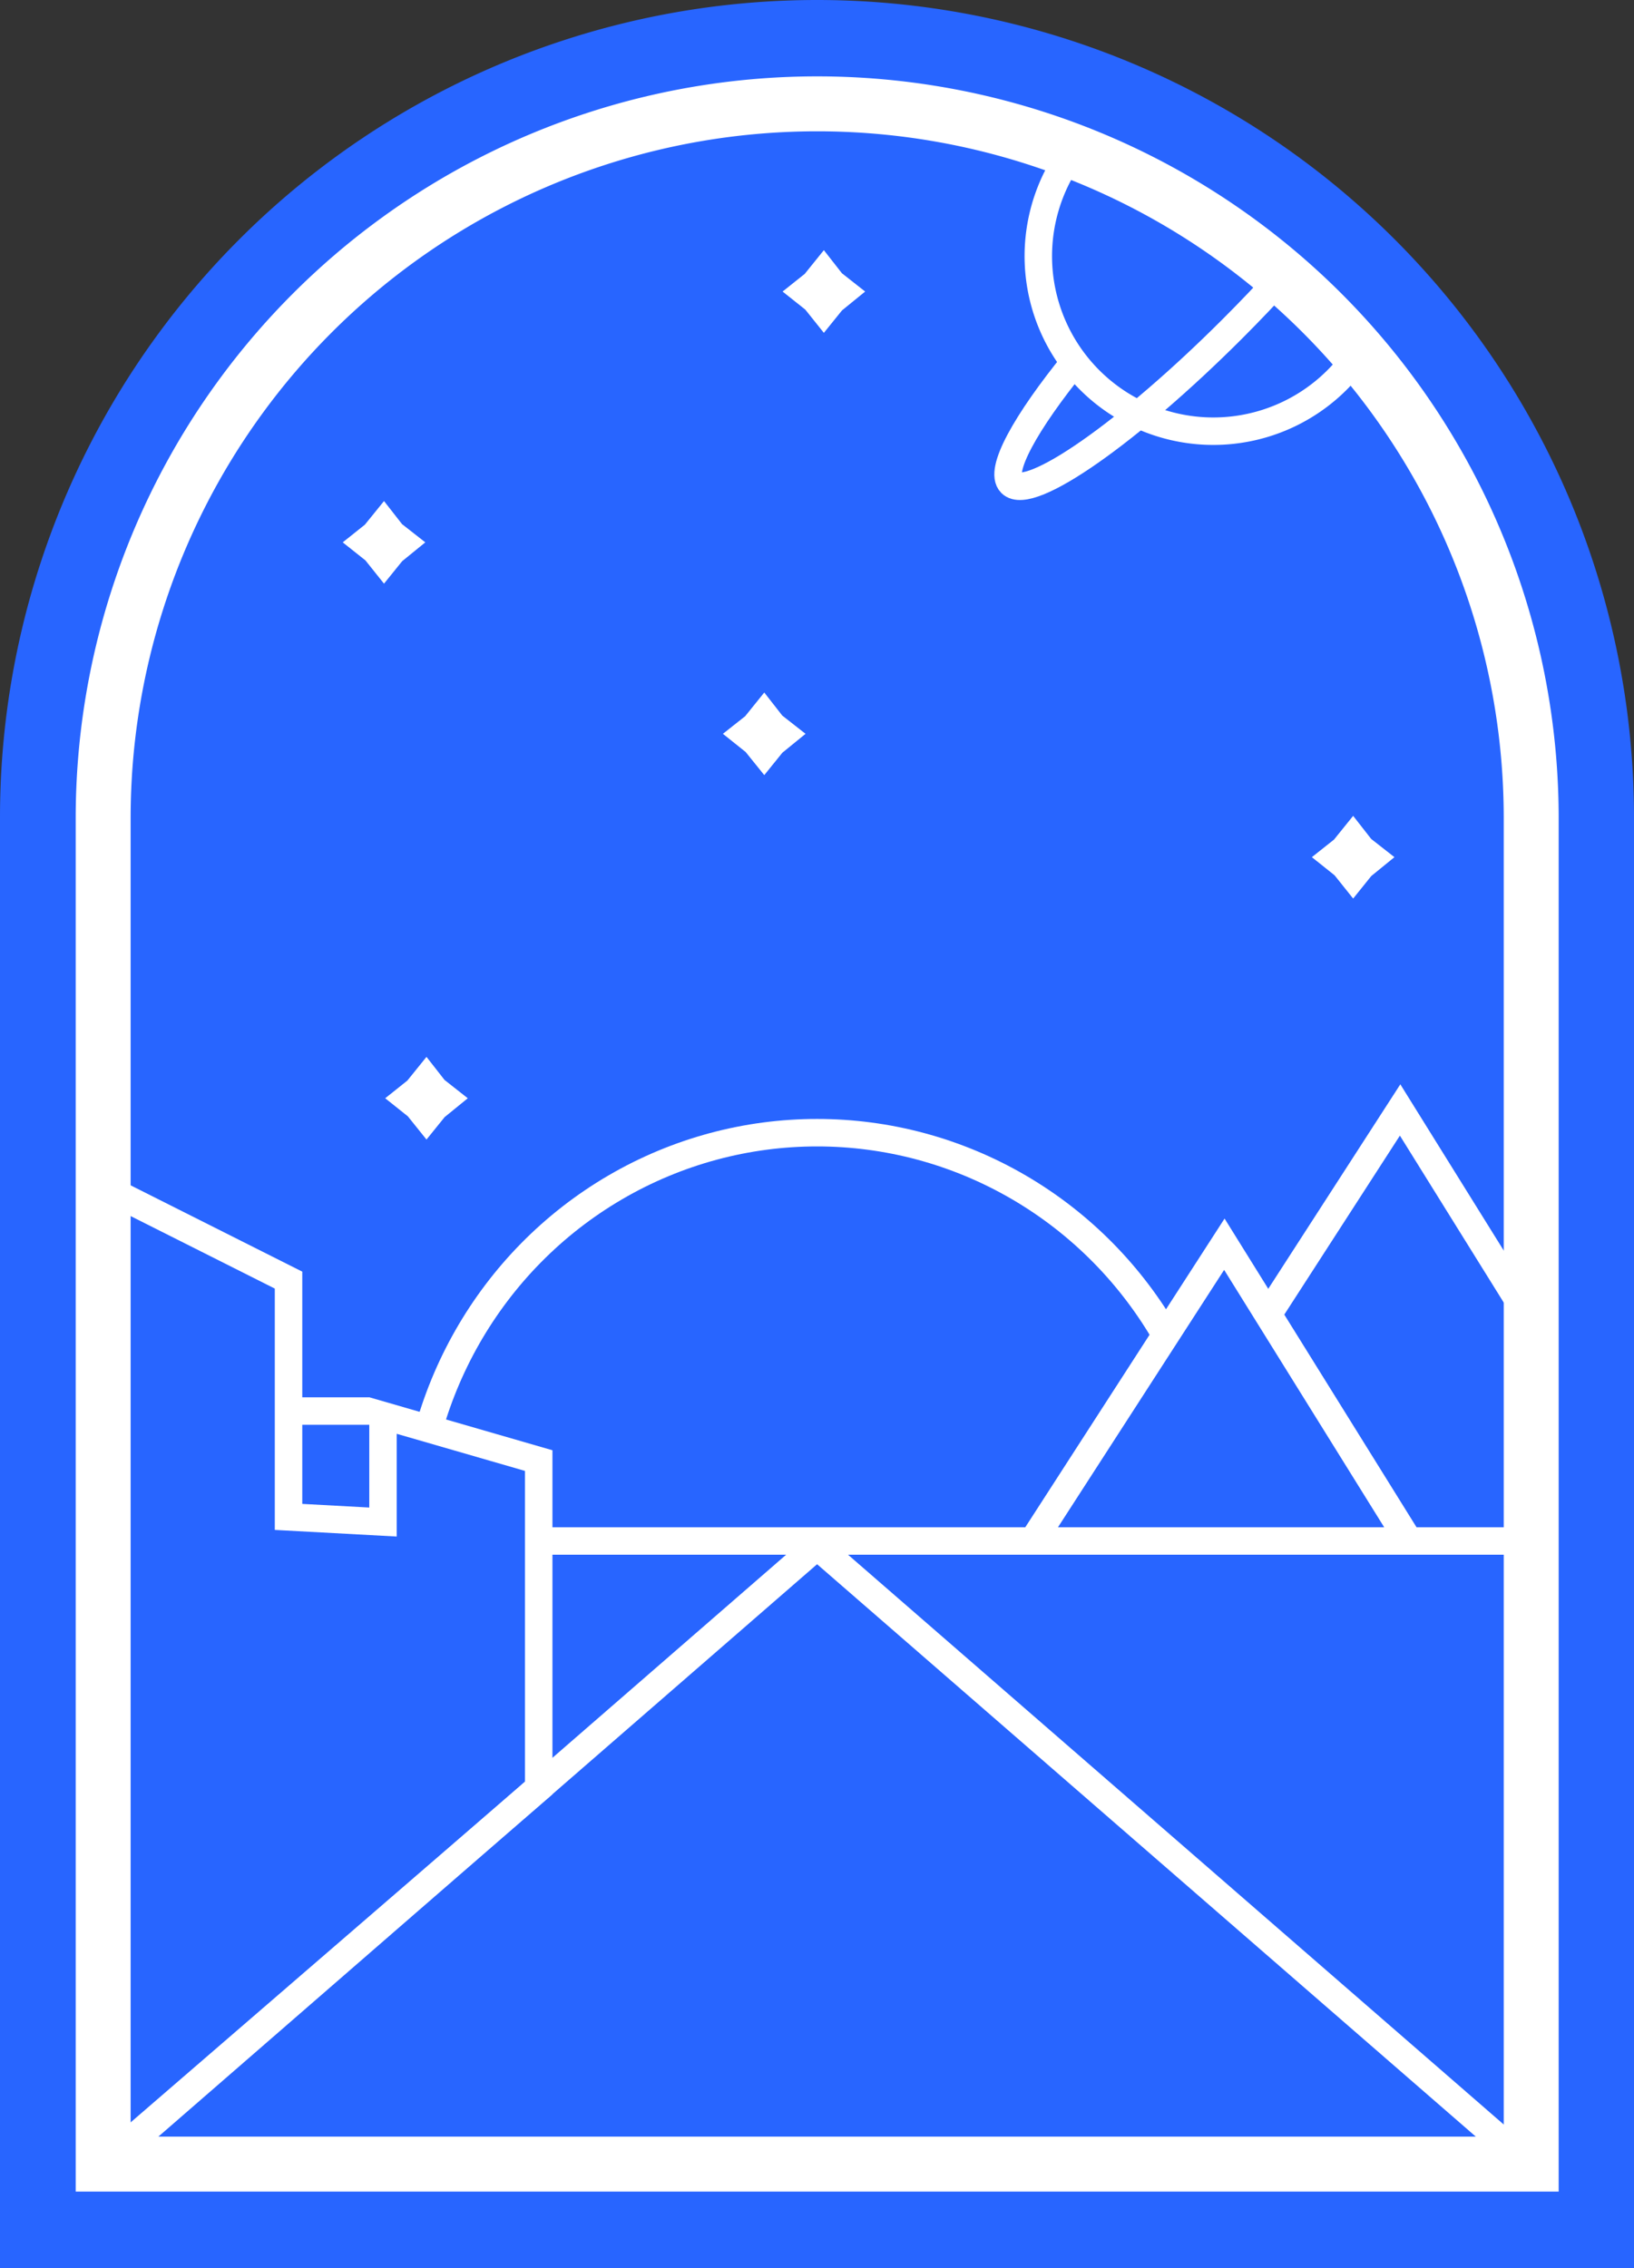
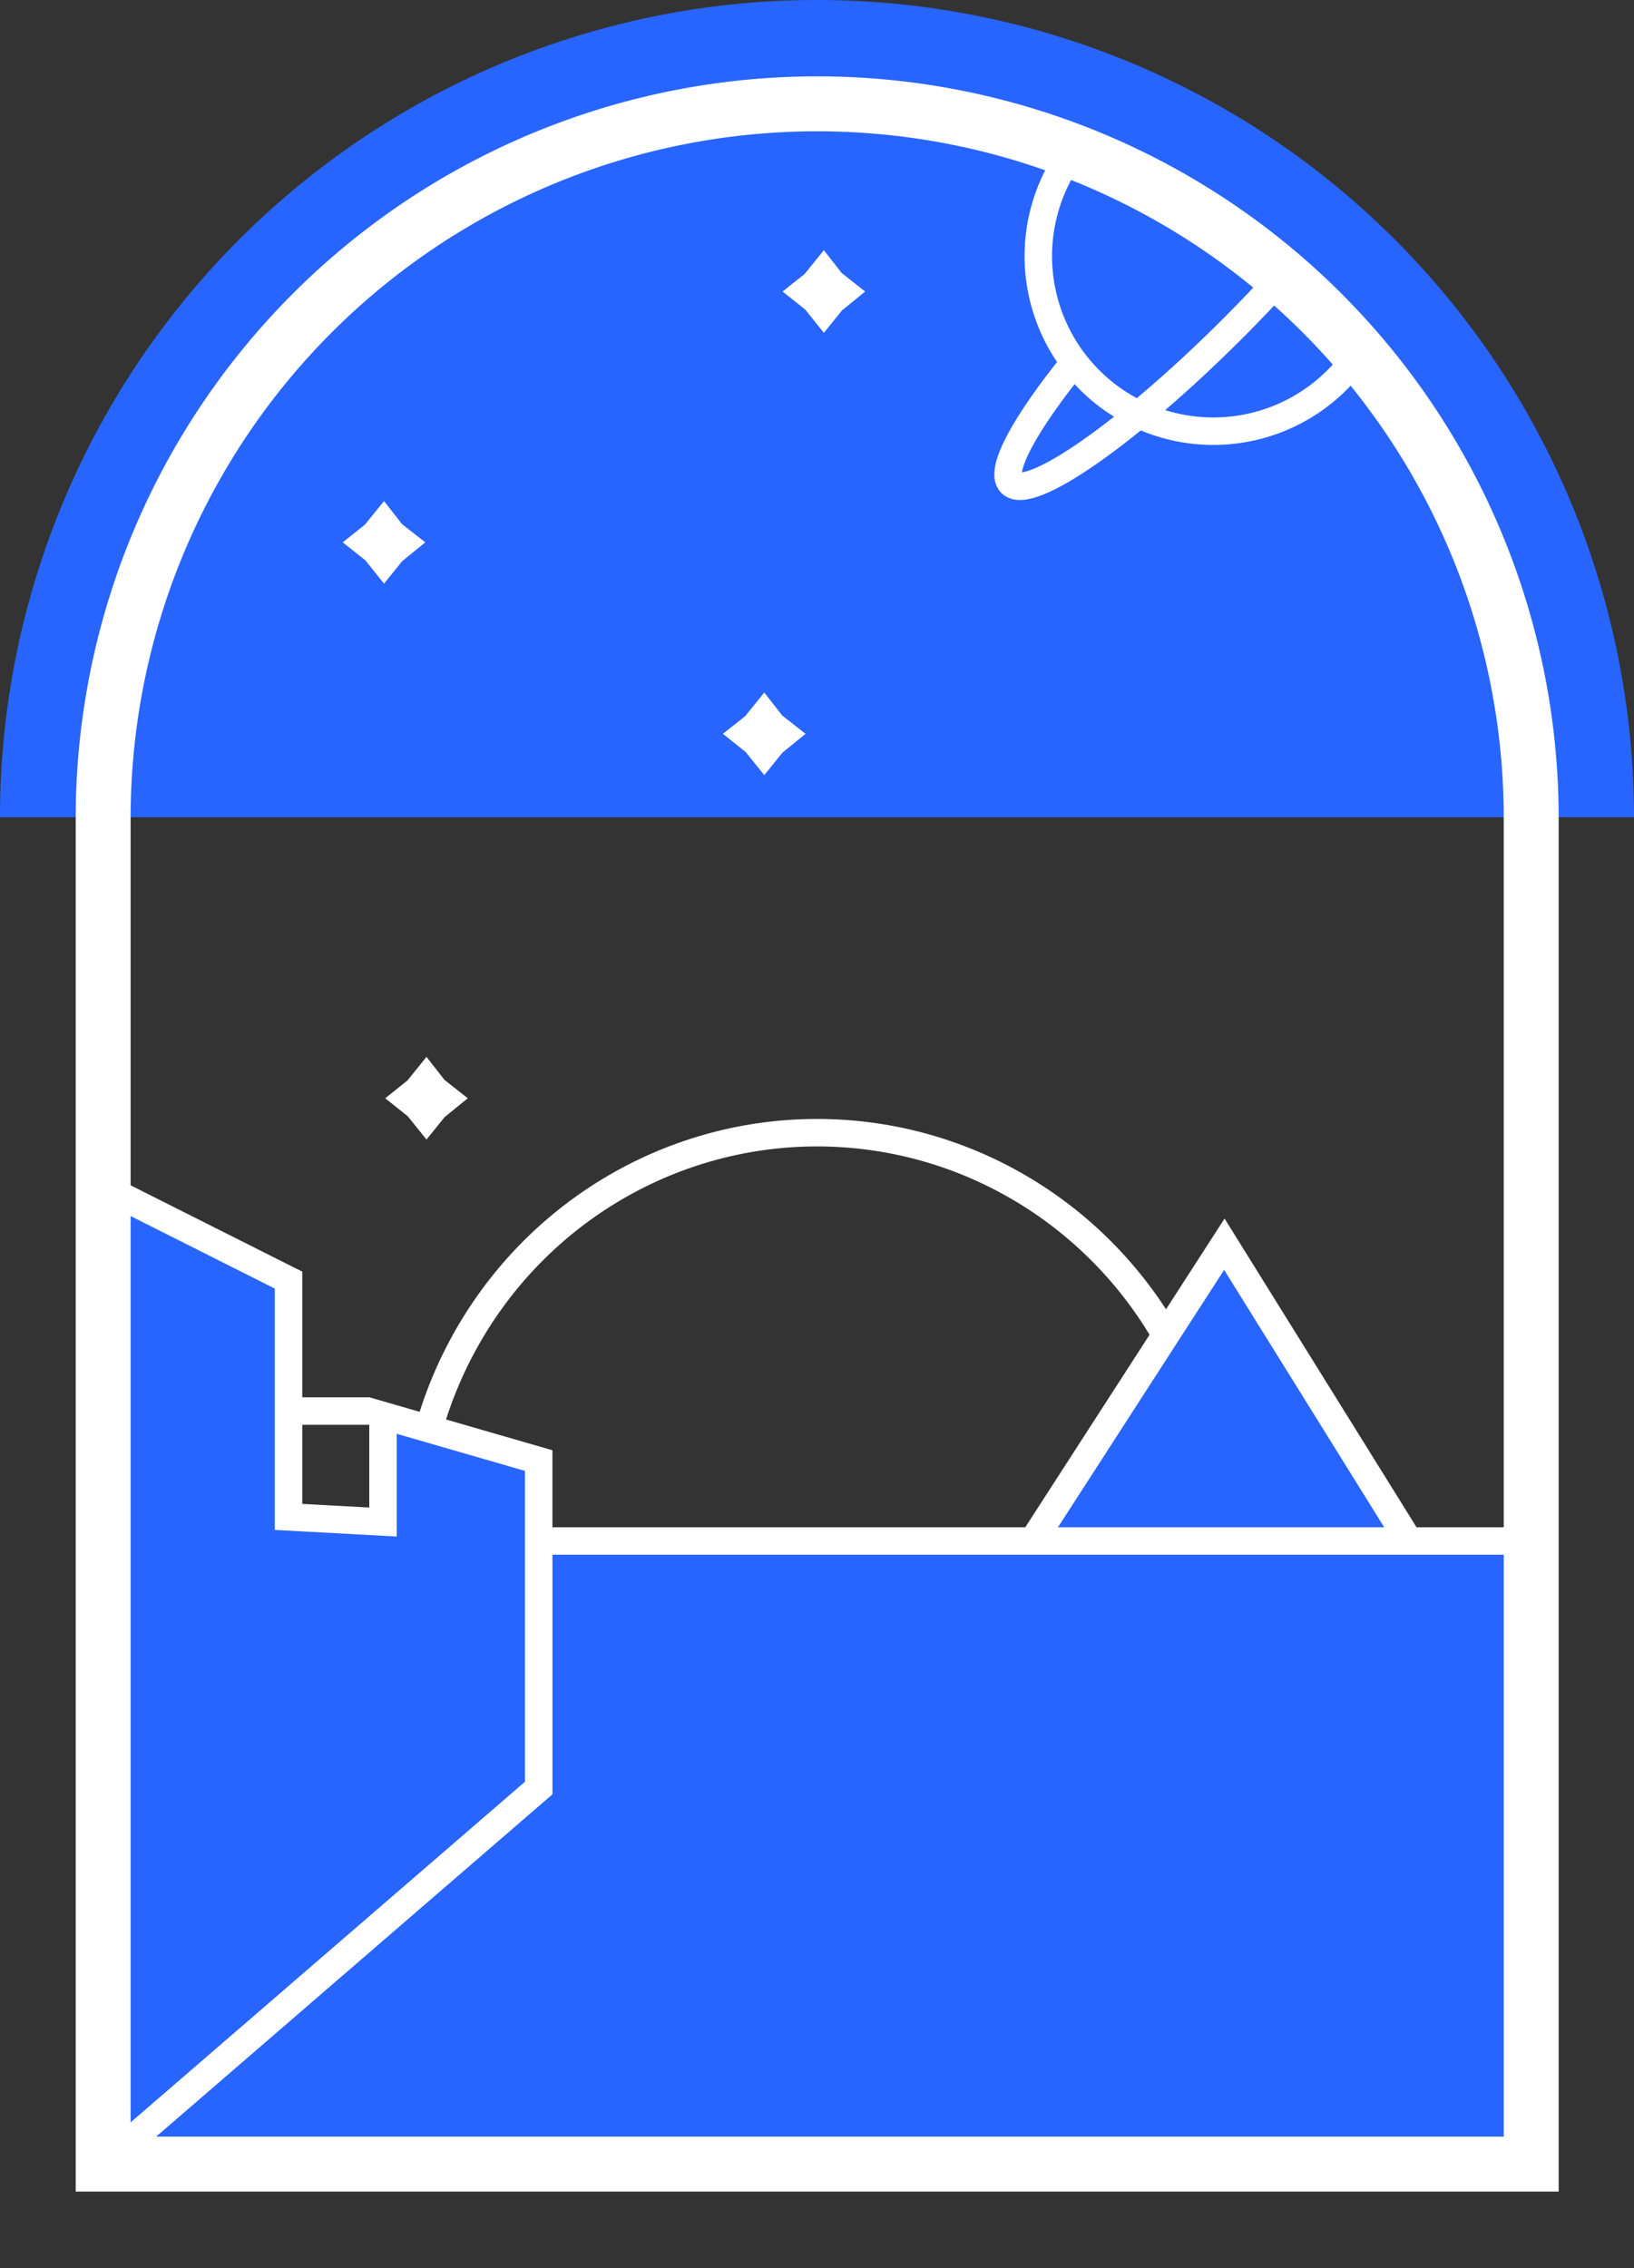
<svg xmlns="http://www.w3.org/2000/svg" viewBox="0 0 178.5 247.7">
  <rect x="0" y="0" width="178.5" height="247.7" fill="#333333" stroke="none" />
  <defs>
    <style>.cls-1,.cls-3{fill:#2865ff;}.cls-2,.cls-4{fill:none;}.cls-2,.cls-3,.cls-4{stroke:#fff;stroke-miterlimit:10;}.cls-2,.cls-3{stroke-width:3px;}.cls-4{stroke-width:6px;}.cls-5{fill:#fff;}</style>
  </defs>
  <title>Asset 19</title>
  <g id="Layer_2" data-name="Layer 2">
    <g id="FINALS">
      <g id="v5">
-         <path class="cls-1" d="M0,89.25a89.25,89.25,0,0,1,178.5,0V247.7H0V87.44" />
+         <path class="cls-1" d="M0,89.25a89.25,89.25,0,0,1,178.5,0H0V87.44" />
        <ellipse class="cls-2" cx="89.26" cy="168.31" rx="44.11" ry="44.61" />
        <path class="cls-2" d="M148.48,38.54a19.12,19.12,0,1,1-31.26-22l16.89,9Z" />
        <polygon class="cls-3" points="11.27 236.34 167.25 236.34 167.25 168.29 11.38 168.29 11.27 236.34" />
-         <polygon class="cls-3" points="122.54 168.29 152.95 121.22 167.25 144.2 167.25 168.29 122.54 168.29" />
        <polygon class="cls-3" points="112.82 168.29 133.75 135.88 153.91 168.29 112.82 168.29" />
        <polygon class="cls-3" points="58.85 195.27 58.85 159.51 41.84 154.59 41.84 166.22 31.52 165.66 31.52 139.8 11.27 129.62 11.96 235.76 58.85 195.27" />
        <path class="cls-4" d="M11.27,236.34h156v-147a78,78,0,0,0-156,0v147Z" />
-         <polyline class="cls-2" points="11.56 236.34 89.26 168.84 166.96 236.34" />
        <line class="cls-3" x1="40.35" y1="154.1" x2="31.52" y2="154.1" />
        <polygon class="cls-5" points="90 36.35 87.97 33.81 85.49 31.84 87.91 29.91 90 27.32 91.97 29.84 94.51 31.84 91.98 33.9 90 36.35" />
        <polygon class="cls-5" points="46.59 124.45 44.55 121.91 42.08 119.94 44.5 118.01 46.59 115.42 48.56 117.94 51.1 119.94 48.57 122 46.59 124.45" />
        <polygon class="cls-5" points="83.49 84.65 81.45 82.12 78.97 80.14 81.4 78.22 83.49 75.63 85.46 78.15 88 80.14 85.47 82.2 83.49 84.65" />
-         <polygon class="cls-5" points="147.82 98.13 145.79 95.59 143.31 93.61 145.73 91.69 147.82 89.1 149.79 91.62 152.33 93.61 149.8 95.67 147.82 98.13" />
        <polygon class="cls-5" points="41.95 63.74 39.92 61.2 37.44 59.23 39.86 57.3 41.95 54.72 43.92 57.24 46.46 59.23 43.93 61.29 41.95 63.74" />
        <path class="cls-2" d="M140.08,30.19c-1.68,1.86-3.5,3.77-5.43,5.7-11.35,11.35-22.18,18.91-24.2,16.89-1.35-1.34,1.55-6.6,7-13.31" />
      </g>
    </g>
  </g>
</svg>